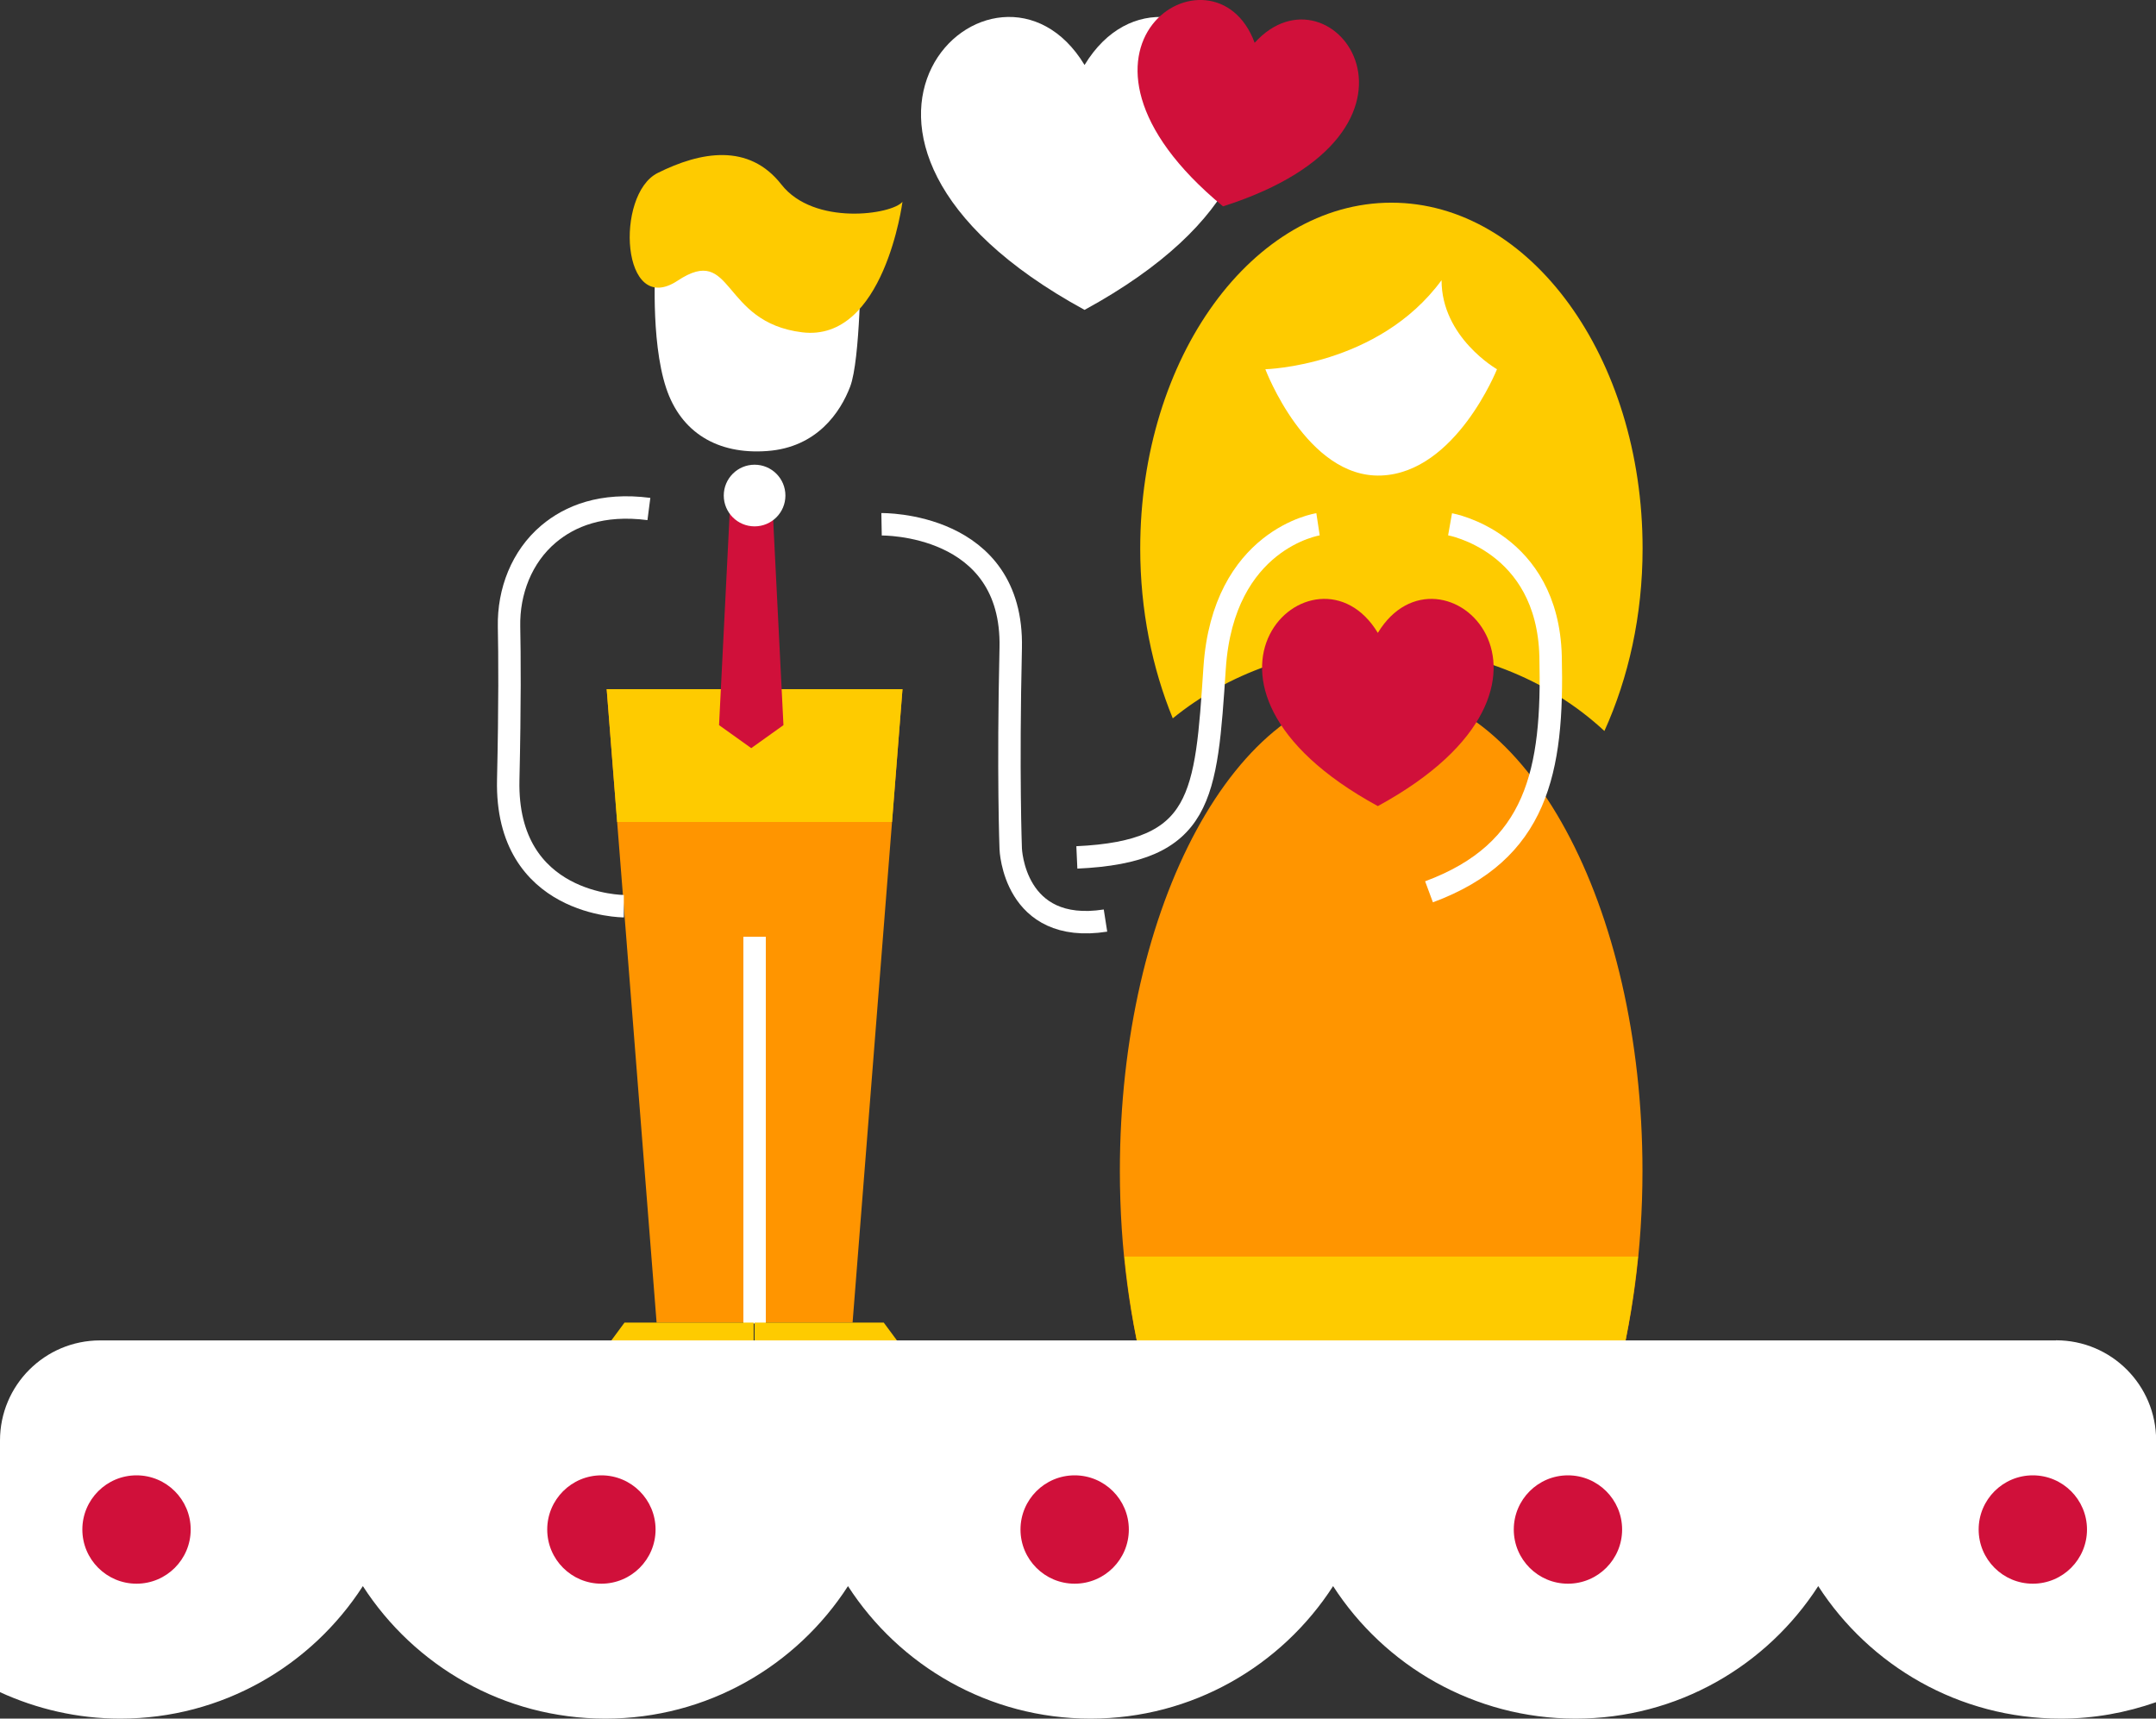
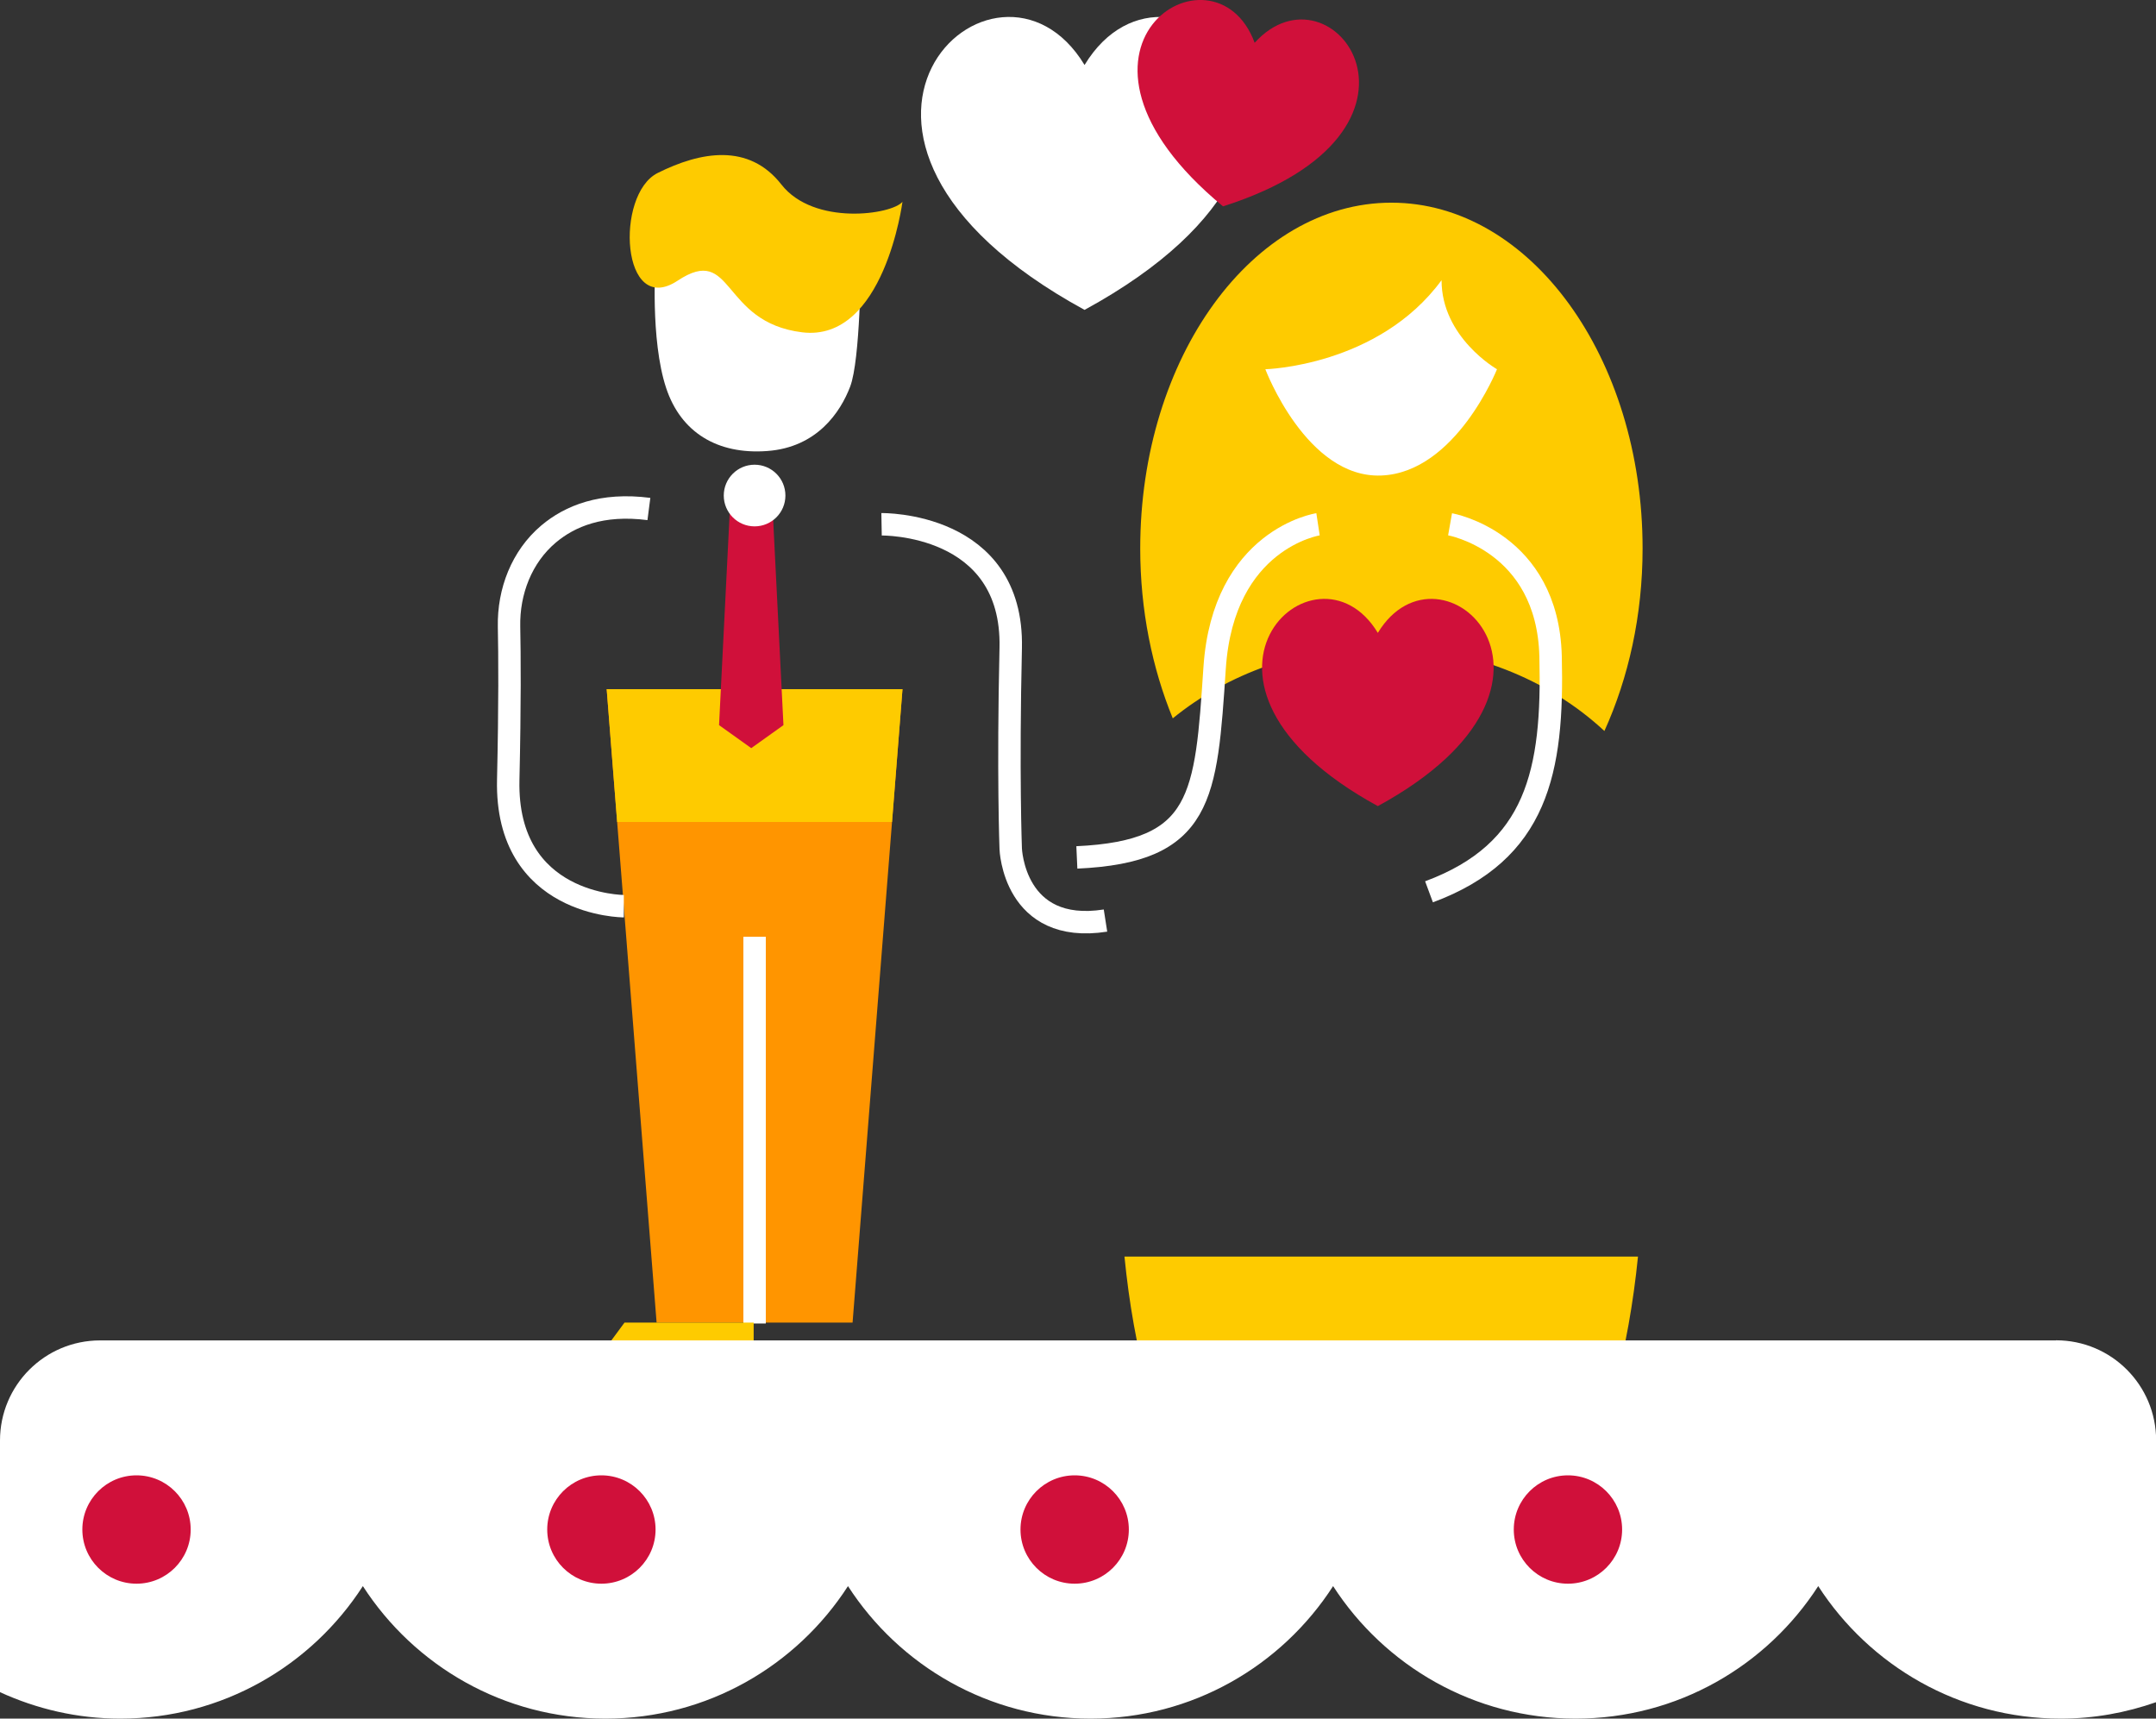
<svg xmlns="http://www.w3.org/2000/svg" id="Calque_2" data-name="Calque 2" viewBox="0 0 187.46 149.41">
  <rect x="0" y="0" width="187.46" height="149.41" fill="#333333" stroke="none" />
  <defs>
    <style>
      .cls-1 {
        fill: #d0103a;
      }

      .cls-1, .cls-2, .cls-3, .cls-4, .cls-5 {
        fill-rule: evenodd;
      }

      .cls-2 {
        fill: #fecb00;
      }

      .cls-3 {
        fill: #fff;
      }

      .cls-6, .cls-4 {
        fill: none;
        stroke: #fff;
        stroke-miterlimit: 10;
        stroke-width: 1.95px;
      }

      .cls-5 {
        fill: #ff9500;
      }
    </style>
  </defs>
  <g id="Calque_1-2" data-name="Calque 1">
    <g>
-       <path class="cls-5" d="m140.34,120.72c1.57-5.69,2.47-12.1,2.47-18.92,0-23.13-10.17-41.89-22.72-41.89s-22.72,18.75-22.72,41.89c0,6.82.9,13.23,2.47,18.92h40.51Z" />
      <path class="cls-2" d="m120.09,56.21c7.68,0,14.57,2.84,19.41,7.34,2.09-4.61,3.32-10.04,3.32-15.87,0-16.6-9.78-30.06-21.84-30.06s-21.84,13.46-21.84,30.06c0,5.37,1.04,10.4,2.83,14.77,4.74-3.86,11.11-6.23,18.14-6.23Z" />
      <path class="cls-1" d="m119.8,70.08c-19.64-10.72-5.43-24.03,0-15.06,5.44-8.97,19.64,4.35,0,15.06h0Z" />
      <path class="cls-4" d="m126.08,45.58s8.49,1.5,8.74,11.48c.25,9.99-1.16,16.98-10.57,20.47" />
      <path class="cls-4" d="m114.6,45.58s-8.24,1.25-8.99,12.48c-.75,11.23-1,15.98-11.98,16.48" />
      <path class="cls-3" d="m110.02,32.1s9.82-.25,15.32-7.74c0,4.99,4.82,7.74,4.82,7.74,0,0-3.58,8.99-10.07,9.24-6.49.25-10.07-9.24-10.07-9.24Z" />
      <path class="cls-2" d="m97.77,109.24c.4,4.05,1.08,7.92,2.07,11.48h40.51c.98-3.56,1.66-7.43,2.07-11.48h-44.64Z" />
      <path class="cls-4" d="m76.65,45.58s11.48-.21,11.23,10.75c-.25,10.97,0,17.46,0,17.46,0,0,.25,7.49,8.24,6.24" />
      <polygon class="cls-5" points="74.13 114.98 57.09 114.98 52.75 59.91 78.47 59.91 74.13 114.98" />
      <line class="cls-6" x1="65.61" y1="81.44" x2="65.61" y2="115.06" />
      <polygon class="cls-2" points="77.56 71.46 78.47 59.91 52.75 59.91 53.66 71.46 77.56 71.46" />
      <path class="cls-4" d="m54.24,78.78s-10.3,0-10.05-10.98c.15-6.57.12-10.91.07-13.33-.06-3.05,1.1-6.07,3.43-8.04,1.86-1.57,4.63-2.71,8.73-2.18" />
      <polygon class="cls-1" points="68.12 63.04 65.32 65.04 62.52 63.04 63.52 43.08 67.12 43.08 68.12 63.04" />
      <path class="cls-3" d="m68.29,43.08c0,1.48-1.2,2.68-2.68,2.68s-2.68-1.2-2.68-2.68,1.2-2.68,2.68-2.68,2.68,1.2,2.68,2.68Z" />
      <path class="cls-3" d="m74.85,22.73s-.04,8.56-.93,10.88c-.84,2.21-2.88,5.29-7.22,5.6-4.31.32-7.5-1.61-8.78-5.48-1.4-4.22-.92-11-.92-11h17.85Z" />
      <path class="cls-2" d="m78.47,17.53s-1.59,12.23-8.72,11.36c-7.13-.87-5.92-7.74-10.83-4.49-4.91,3.25-5.47-7.49-1.74-9.36,3.74-1.87,7.93-2.62,10.76,1,2.83,3.62,9.62,2.62,10.53,1.5Z" />
      <path class="cls-3" d="m94.3,26.94c-27.75-15.14-7.67-33.97,0-21.29,7.69-12.68,27.76,6.15,0,21.29h0Z" />
      <path class="cls-1" d="m106.34,17.94c-16.58-13.7-.74-23.68,2.75-14.22,6.77-7.48,17.75,7.69-2.75,14.22h0Z" />
-       <polygon class="cls-2" points="80.84 120.39 65.61 120.39 65.61 114.98 76.84 114.98 80.84 120.39" />
      <polygon class="cls-2" points="50.31 120.39 65.53 120.39 65.53 114.98 54.3 114.98 50.31 120.39" />
      <path class="cls-3" d="m178.76,116.53H8.7c-4.8,0-8.7,3.89-8.7,8.7v21.88c3.19,1.46,6.72,2.3,10.46,2.3,8.85,0,16.62-4.59,21.09-11.52,4.47,6.92,12.24,11.52,21.09,11.52s16.62-4.59,21.09-11.52c4.47,6.92,12.24,11.52,21.09,11.52s16.62-4.59,21.09-11.52c4.47,6.92,12.24,11.52,21.09,11.52s16.62-4.59,21.09-11.52c4.47,6.92,12.24,11.52,21.09,11.52,2.91,0,5.69-.52,8.29-1.43v-22.76c0-4.8-3.89-8.7-8.7-8.7Z" />
      <path class="cls-1" d="m57,132.97c0,2.6-2.11,4.71-4.71,4.71s-4.71-2.11-4.71-4.71,2.11-4.71,4.71-4.71,4.71,2.11,4.71,4.71Z" />
      <path class="cls-1" d="m16.58,132.97c0,2.6-2.11,4.71-4.71,4.71s-4.71-2.11-4.71-4.71,2.11-4.71,4.71-4.71,4.71,2.11,4.71,4.71Z" />
      <path class="cls-1" d="m98.15,132.97c0,2.6-2.11,4.71-4.71,4.71s-4.71-2.11-4.71-4.71,2.11-4.71,4.71-4.71,4.71,2.11,4.71,4.71Z" />
      <path class="cls-1" d="m141.04,132.97c0,2.6-2.11,4.71-4.71,4.71s-4.71-2.11-4.71-4.71,2.11-4.71,4.71-4.71,4.71,2.11,4.71,4.71Z" />
-       <path class="cls-1" d="m181.46,132.97c0,2.6-2.11,4.71-4.71,4.71s-4.71-2.11-4.71-4.71,2.11-4.71,4.71-4.71,4.71,2.11,4.71,4.71Z" />
    </g>
  </g>
</svg>